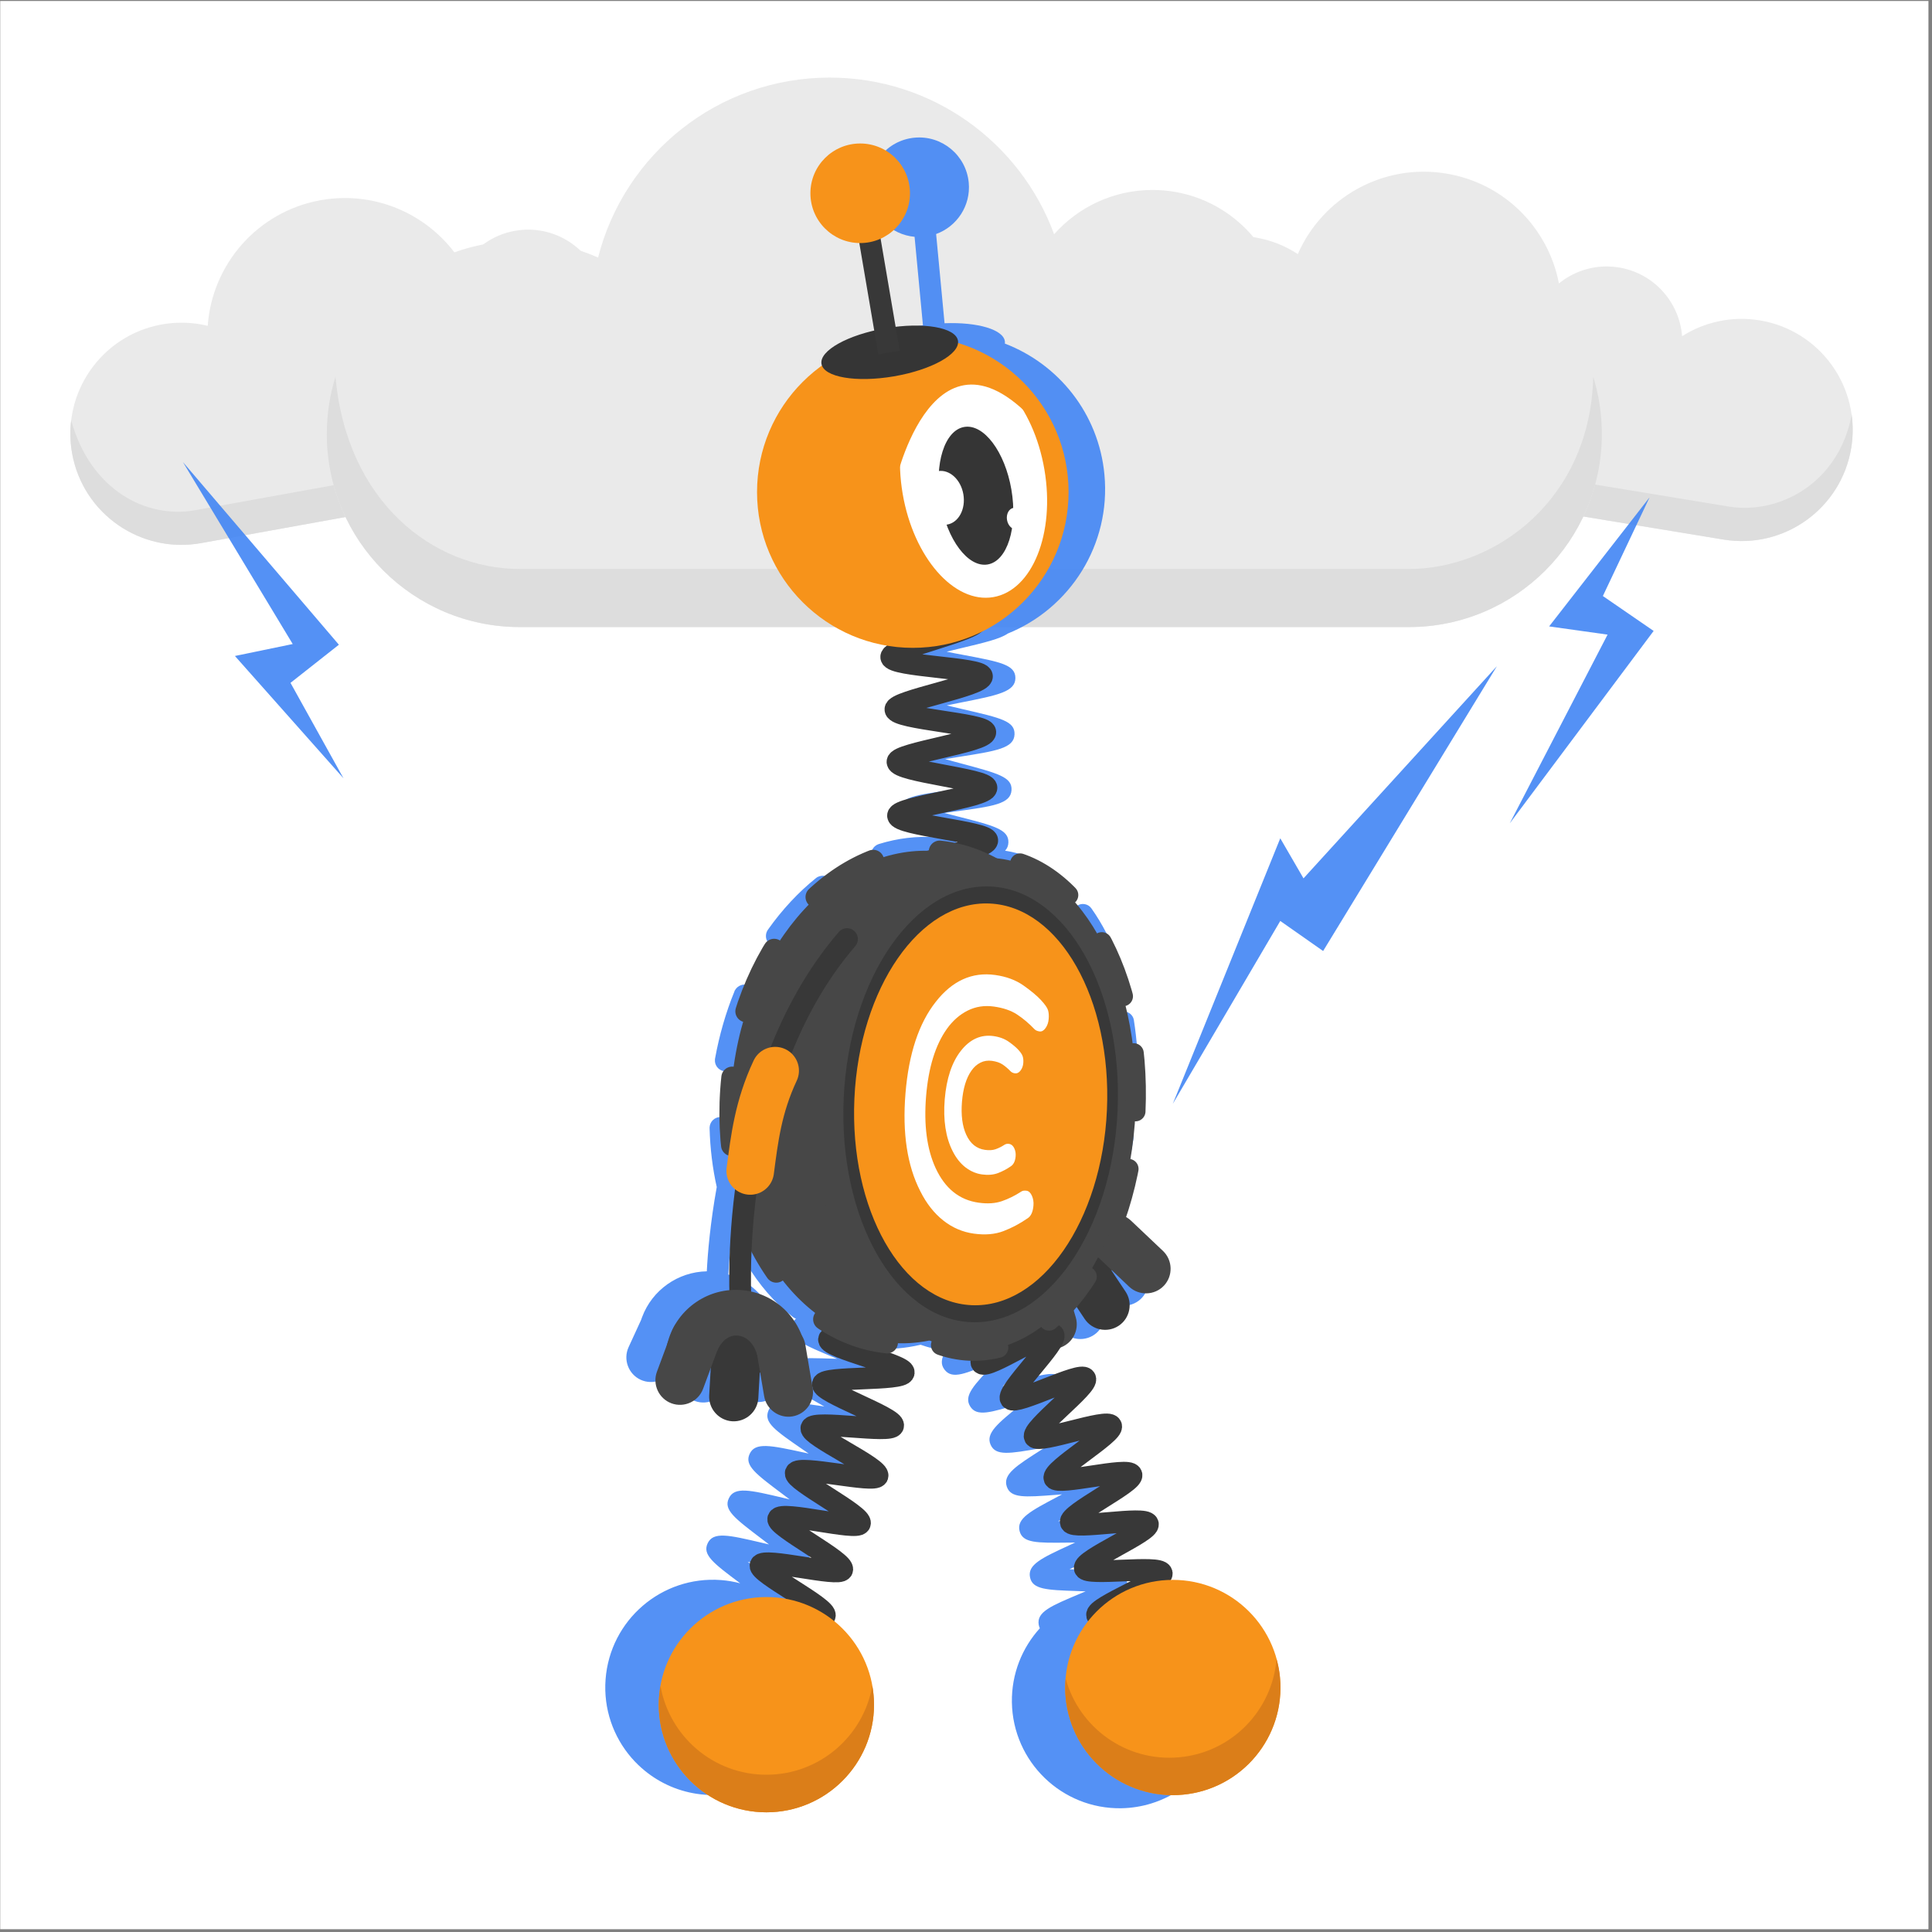
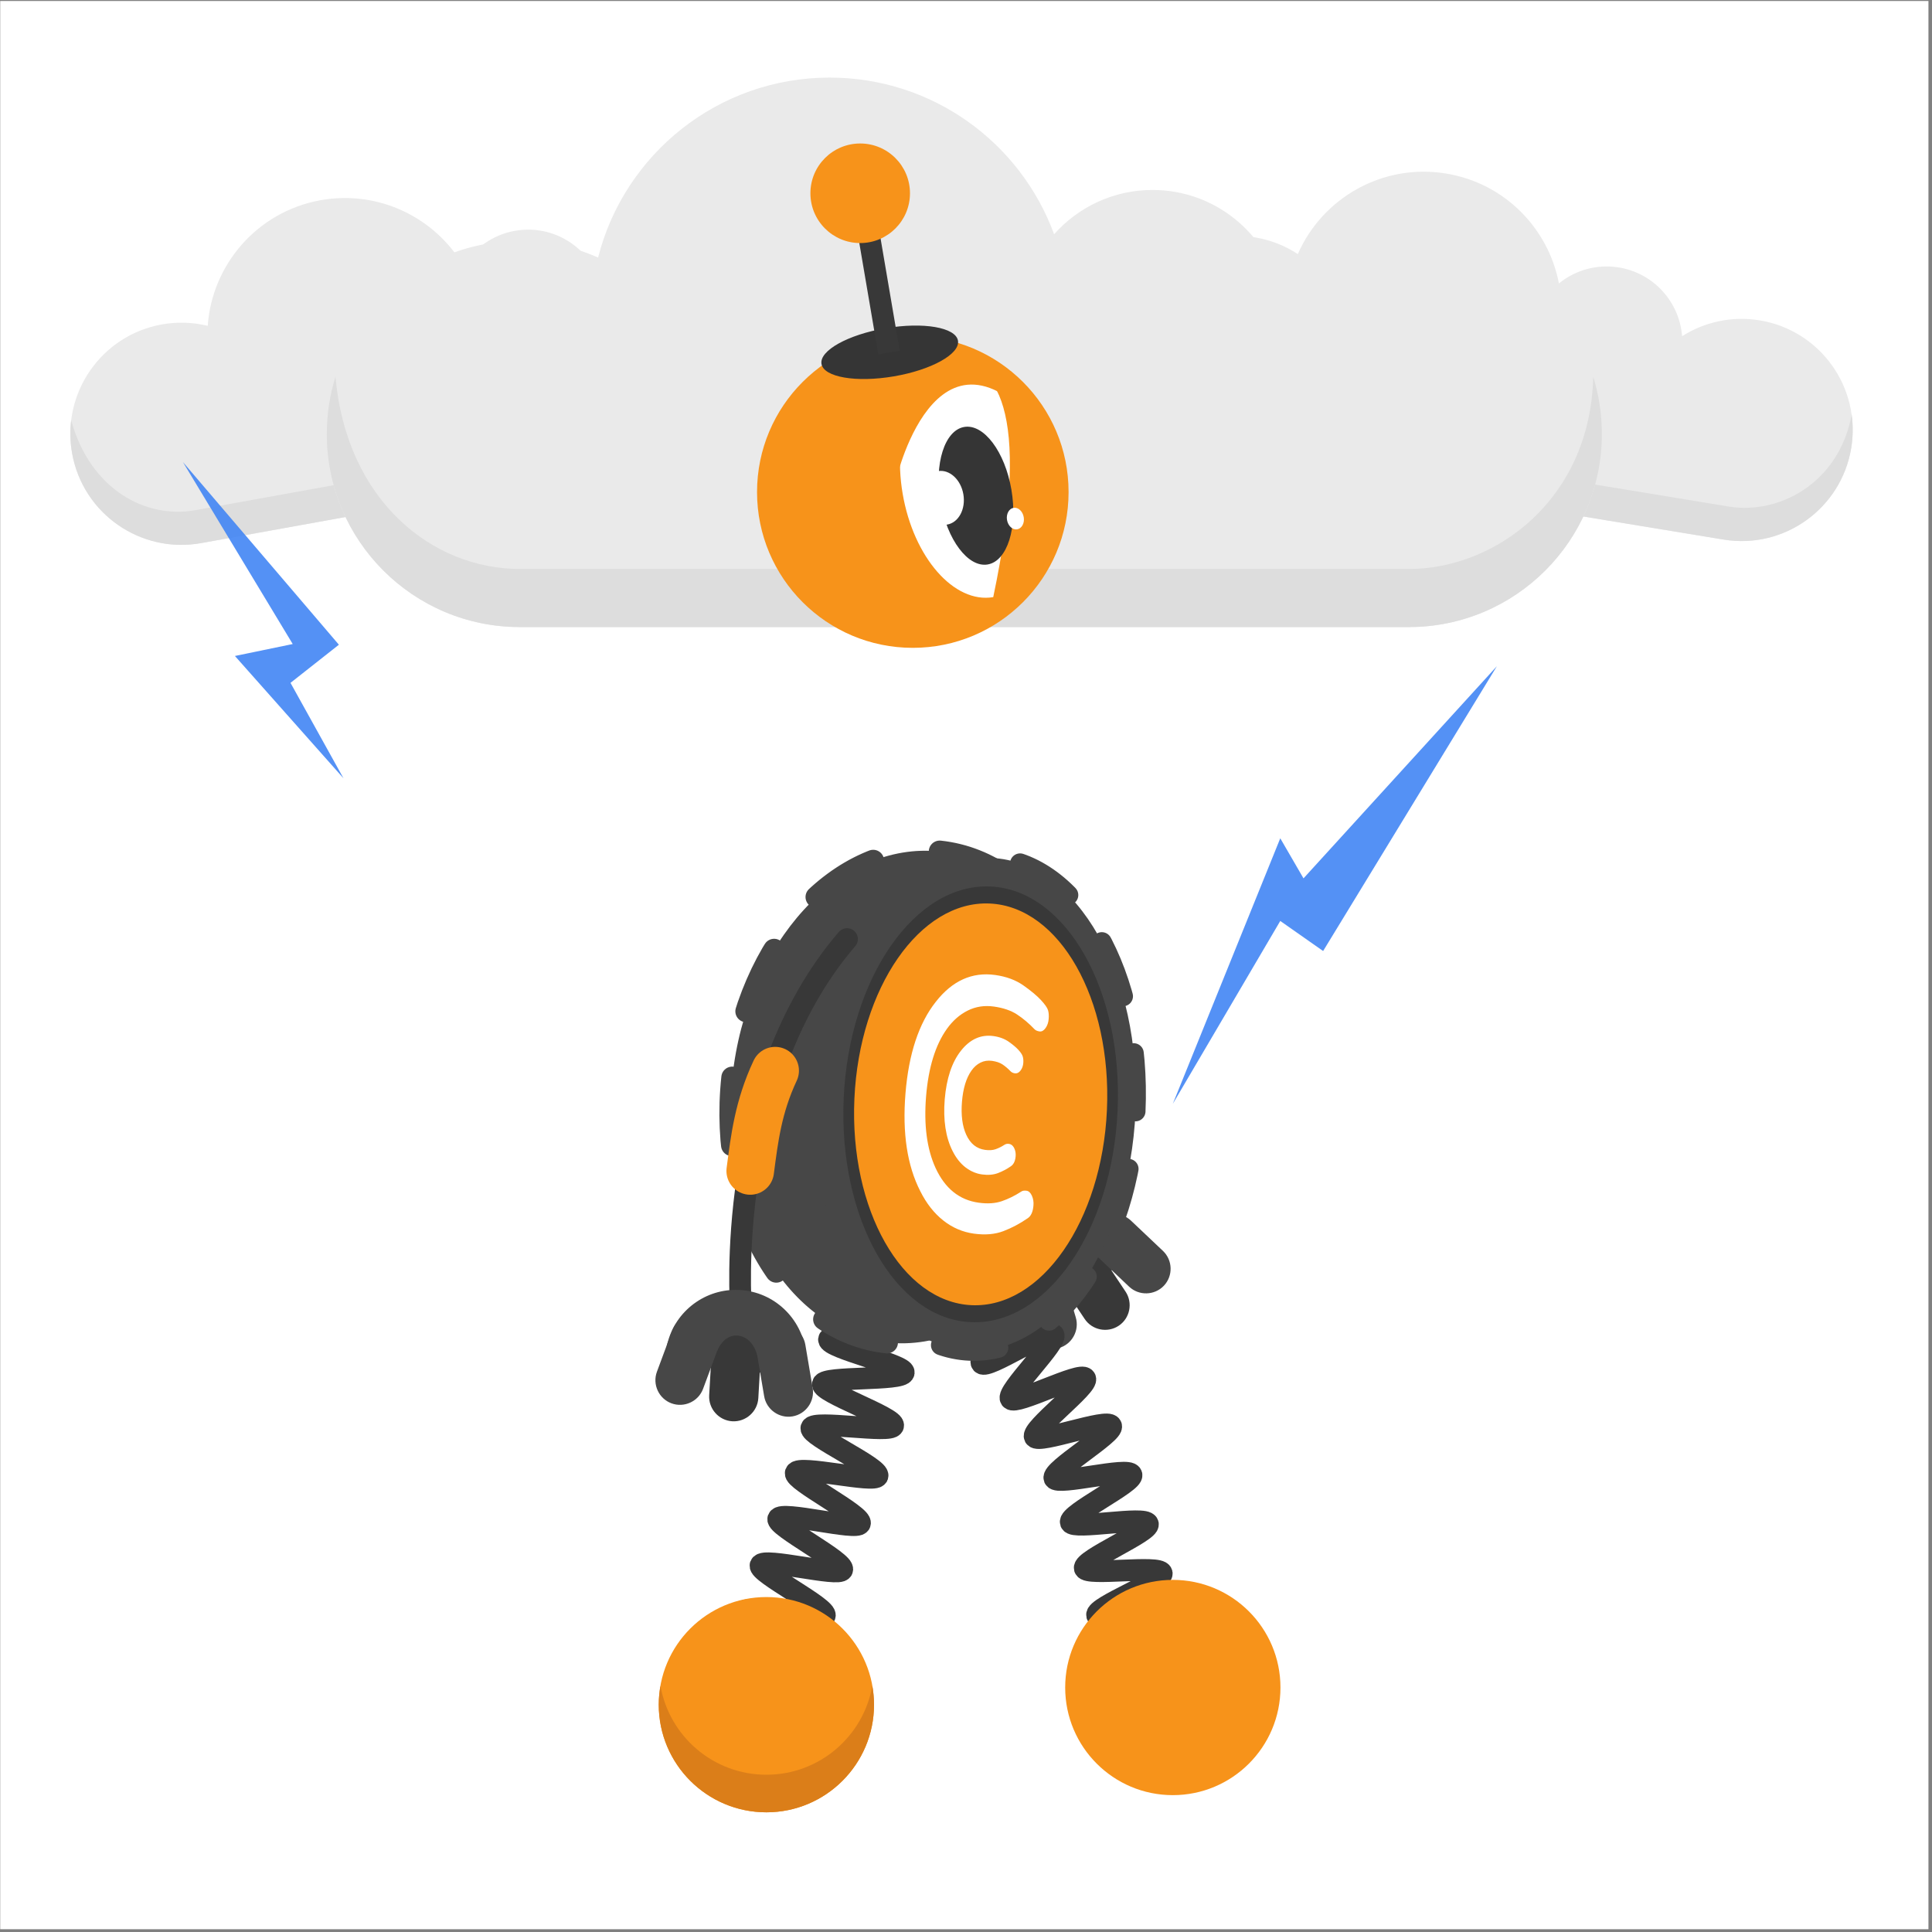
<svg xmlns="http://www.w3.org/2000/svg" width="513" height="513" viewBox="0 0 513 513" fill="none">
  <rect x="0" y="0" width="513" height="513" fill="#808080" stroke="none" />
  <g clip-path="url(#clip0_4_3914)">
    <path d="M512.056 0.26H0.057V512.26H512.056V0.26Z" fill="white" />
    <path fill-rule="evenodd" clip-rule="evenodd" d="M467.237 85.06C459.797 83.84 452.547 85.52 446.647 89.27C445.947 80.26 439.186 72.55 429.866 71.02C423.966 70.05 418.237 71.76 413.937 75.26C411.147 60.65 399.527 48.63 383.987 46.08C367.157 43.31 351.137 52.53 344.607 67.47C341.267 65.27 337.417 63.72 333.217 63.03C317.147 60.39 301.976 71.27 299.326 87.35C296.686 103.42 307.567 118.59 323.647 121.24L457.656 143.28C473.726 145.92 488.897 135.04 491.547 118.96C494.187 102.87 483.307 87.7 467.237 85.06Z" fill="#EAEAEA" />
    <path fill-rule="evenodd" clip-rule="evenodd" d="M459.096 134.51L325.086 112.47C312.026 110.32 300.646 98.06 302.056 78.92C300.756 81.51 299.826 84.33 299.336 87.34C296.696 103.41 307.576 118.58 323.656 121.23L457.666 143.27C473.736 145.91 488.906 135.03 491.556 118.95C492.046 115.94 492.066 112.97 491.676 110.1C488.196 128.55 472.166 136.65 459.096 134.51Z" fill="#DDDDDD" />
    <path fill-rule="evenodd" clip-rule="evenodd" d="M176.586 62.01C169.166 63.35 162.896 67.37 158.596 72.88C154.916 64.63 145.966 59.62 136.676 61.3C130.786 62.36 125.966 65.89 123.086 70.63C115.556 57.8 100.586 50.37 85.086 53.17C68.306 56.2 56.296 70.26 55.156 86.52C51.266 85.57 47.126 85.4 42.936 86.15C26.906 89.05 16.266 104.39 19.156 120.42C22.056 136.45 37.396 147.09 53.426 144.2L187.076 120.05C203.106 117.15 213.746 101.81 210.856 85.78C207.956 69.76 192.616 59.11 176.586 62.01Z" fill="#EAEAEA" />
    <path fill-rule="evenodd" clip-rule="evenodd" d="M185.496 111.32L51.846 135.47C38.816 137.82 23.986 130.09 18.896 111.58C18.546 114.45 18.606 117.43 19.156 120.43C22.056 136.46 37.396 147.1 53.426 144.21L187.076 120.06C203.106 117.16 213.746 101.82 210.856 85.79C210.316 82.79 209.336 79.98 207.996 77.41C210.916 95.96 198.526 108.97 185.496 111.32Z" fill="#DDDDDD" />
    <path fill-rule="evenodd" clip-rule="evenodd" d="M374.075 63.99C360.965 63.99 349.016 68.92 339.946 77.02C336.196 61.76 322.436 50.44 306.026 50.44C295.626 50.44 286.296 54.99 279.896 62.2C270.986 37.92 247.675 20.6 220.305 20.6C190.665 20.6 165.776 40.92 158.806 68.39C152.456 65.57 145.426 63.99 138.026 63.99C109.716 63.99 86.766 86.94 86.766 115.25C86.766 143.56 109.716 166.51 138.026 166.51H374.066C402.376 166.51 425.325 143.56 425.325 115.25C425.325 86.94 402.385 63.99 374.075 63.99Z" fill="#EAEAEA" />
    <path fill-rule="evenodd" clip-rule="evenodd" d="M374.075 151.08H138.035C115.025 151.08 92.055 133.27 89.075 100.03C87.585 104.84 86.775 109.94 86.775 115.24C86.775 143.55 109.725 166.5 138.035 166.5H374.075C402.385 166.5 425.335 143.55 425.335 115.24C425.335 109.94 424.535 104.84 423.045 100.03C422.295 132.66 397.085 151.08 374.075 151.08Z" fill="#DDDDDD" />
    <path opacity="0.9" d="M311.416 293.09L339.946 222.59L346.116 233.23L397.466 176.89L351.326 252.52L339.946 244.54L311.416 293.09Z" fill="#4285F4" />
-     <path opacity="0.9" d="M400.896 218.6L426.856 168.51L411.336 166.33L438.006 132.06L425.606 158.26L439.086 167.53L400.896 218.6Z" fill="#4285F4" />
    <path opacity="0.9" d="M48.576 122.7L77.726 171.01L62.376 174.18L91.206 206.66L77.136 181.32L89.986 171.19L48.576 122.7Z" fill="#4285F4" />
-     <path opacity="0.9" fill-rule="evenodd" clip-rule="evenodd" d="M325.786 451.14C325.776 450.71 325.766 450.29 325.736 449.87C324.866 435.4 313.266 423.92 298.896 423.09C299.396 422.36 299.566 421.56 299.396 420.61C298.766 417.18 294.586 417.04 286.246 416.76C285.556 416.74 284.776 416.71 283.986 416.68C284.886 416.25 285.776 415.85 286.516 415.5C294.006 412.04 297.416 410.47 296.686 407.18C295.926 403.76 291.726 403.8 283.346 403.89C282.616 403.9 281.806 403.91 280.966 403.91C281.896 403.4 282.816 402.92 283.586 402.51C290.866 398.66 294.196 396.9 293.266 393.66C292.296 390.27 288.086 390.59 279.716 391.23C278.936 391.29 278.056 391.36 277.156 391.42C278.106 390.8 279.046 390.2 279.826 389.71C286.796 385.28 289.976 383.25 288.756 380.08C287.486 376.78 283.336 377.51 275.056 378.95C274.226 379.1 273.266 379.26 272.296 379.42C273.176 378.69 274.076 377.96 274.856 377.34C281.336 372.11 284.286 369.72 282.676 366.68C281.026 363.57 277.036 364.8 269.076 367.24C268.226 367.5 267.256 367.8 266.266 368.09C267.006 367.3 267.766 366.51 268.416 365.84C271.046 363.1 273.026 361.04 274.236 359.33C277.526 358.4 279.576 355.04 278.846 351.66L277.796 346.82C277.866 346.75 277.926 346.68 277.986 346.61L281.156 352.23C282.916 355.36 286.926 356.48 290.056 354.72C293.186 352.96 294.306 348.95 292.546 345.82L289.206 339.89C289.236 339.87 289.256 339.86 289.286 339.84L293.586 344.56C296.006 347.22 300.156 347.41 302.816 345C305.476 342.58 305.666 338.43 303.256 335.77L295.396 327.12C294.786 326.45 294.076 325.94 293.296 325.59C292.866 325.27 292.416 324.97 291.966 324.68C292.646 323.05 293.286 321.38 293.896 319.66C293.916 319.67 293.926 319.67 293.936 319.68C294.146 319.75 294.346 319.78 294.546 319.8H294.556C295.786 319.89 296.916 319.13 297.296 317.95C298.866 313.01 300.086 307.84 300.926 302.56C300.926 302.51 300.946 302.46 300.946 302.41C300.956 302.34 300.966 302.27 300.966 302.21C301.066 300.82 300.076 299.58 298.716 299.36C298.706 299.36 298.696 299.36 298.676 299.36C299.116 295.97 299.396 292.61 299.496 289.3C299.506 289.3 299.516 289.3 299.536 289.3C300.926 289.3 302.106 288.23 302.216 286.85C302.216 286.78 302.226 286.71 302.236 286.64C302.266 281.29 301.876 276 301.086 270.95C301.086 270.91 301.086 270.88 301.076 270.84L301.066 270.81C300.826 269.4 299.466 268.4 298.026 268.63C298.006 268.63 297.996 268.64 297.976 268.64C297.336 265.24 296.506 261.96 295.496 258.86C295.516 258.85 295.526 258.85 295.546 258.85C296.526 258.48 297.216 257.58 297.296 256.53C297.326 256.15 297.276 255.78 297.136 255.42C295.176 250.09 292.706 245.3 289.796 241.2L289.776 241.17C289.756 241.16 289.746 241.14 289.736 241.13L289.726 241.11C288.896 239.97 287.166 239.68 286.016 240.5C285.996 240.52 285.976 240.54 285.956 240.56C283.756 237.83 281.316 235.49 278.676 233.6C278.696 233.56 278.736 233.54 278.756 233.5C278.976 233.15 279.086 232.77 279.116 232.37C279.196 231.41 278.766 230.49 277.996 229.95H278.006L277.826 229.84C277.806 229.83 277.786 229.82 277.756 229.8C274.886 228.1 271.836 226.9 268.686 226.22C268.086 226.09 267.486 225.98 266.876 225.89C267.446 225.28 267.736 224.57 267.756 223.69C267.866 220.24 263.916 219.23 254.346 216.8C253.256 216.52 251.996 216.2 250.736 215.87C251.746 215.73 252.746 215.59 253.626 215.47C263.726 214.1 268.336 213.47 268.586 209.83C268.816 206.37 265.166 205.39 255.426 202.78C254.086 202.42 252.496 202 250.966 201.56C252.206 201.35 253.446 201.16 254.516 200.99C264.636 199.4 269.256 198.68 269.386 194.99C269.506 191.5 265.816 190.65 255.946 188.38C254.576 188.06 252.956 187.69 251.386 187.3C252.666 187.03 253.956 186.78 255.066 186.56C265.066 184.58 269.636 183.67 269.616 180C269.596 176.5 265.576 175.74 255.846 173.91C254.496 173.66 252.906 173.36 251.366 173.04C252.646 172.72 253.926 172.42 255.036 172.15C261.476 170.62 265.516 169.66 267.586 168.23C284.106 161.55 295.016 144.64 293.256 125.99C291.726 109.79 281.046 96.67 266.816 91.23C266.836 91.06 266.856 90.89 266.836 90.73C266.536 87.51 259.586 85.49 250.806 85.83L248.566 62.14C254.096 60.14 257.806 54.61 257.226 48.48C256.536 41.21 250.086 35.87 242.816 36.56C235.546 37.25 230.206 43.7 230.896 50.97C231.506 57.41 236.636 62.32 242.846 62.88L245.066 86.37C236.376 87.68 229.936 90.97 230.236 94.19C230.256 94.36 230.306 94.52 230.356 94.68C217.396 102.69 209.366 117.58 210.896 133.78C212.596 151.76 225.566 165.94 242.156 170.04C240.806 170.86 240.176 171.84 240.206 173.22C240.286 176.83 244.536 177.64 254.776 179.57C255.676 179.74 256.696 179.93 257.736 180.14C256.416 180.42 255.096 180.68 253.946 180.91C244.036 182.88 240.326 183.61 240.276 187.05C240.226 190.68 244.746 191.72 254.656 194C255.526 194.2 256.506 194.43 257.506 194.66C256.156 194.89 254.796 195.1 253.626 195.28C243.686 196.84 239.966 197.42 239.786 200.85C239.586 204.49 244.086 205.7 253.946 208.33C254.876 208.58 255.936 208.86 256.996 209.16C255.556 209.37 254.106 209.57 252.856 209.74C242.836 211.1 239.086 211.61 238.856 215.07C238.626 218.73 243.106 219.87 252.926 222.37C254.146 222.68 255.586 223.05 256.986 223.42C256.106 223.61 255.206 223.8 254.336 223.98C253.916 223.4 253.276 222.98 252.516 222.84C251.206 222.6 249.866 222.43 248.516 222.33C243.486 221.95 238.386 222.56 233.376 224.11C232.226 224.47 231.426 225.47 231.336 226.66C231.306 227.02 231.356 227.38 231.456 227.73C231.466 227.77 231.486 227.8 231.496 227.84C227.806 229.27 224.216 231.23 220.816 233.67C220.796 233.65 220.786 233.62 220.766 233.6C219.806 232.39 217.896 232.18 216.686 233.14C211.986 236.91 207.686 241.53 203.906 246.86C203.606 247.29 203.416 247.8 203.386 248.33C203.306 249.35 203.766 250.31 204.596 250.9C204.616 250.91 204.646 250.92 204.666 250.93C202.506 254.26 200.556 257.85 198.846 261.66C198.826 261.65 198.806 261.64 198.796 261.63C197.416 261.06 195.806 261.69 195.136 262.97V262.92L195.016 263.22C195.016 263.24 195.006 263.25 195.006 263.27C192.716 268.88 191.006 274.84 189.886 280.97L189.866 281.05C189.846 281.15 189.846 281.25 189.836 281.35C189.716 282.84 190.726 284.15 192.206 284.43C192.226 284.43 192.246 284.43 192.256 284.44C191.656 288.48 191.346 292.46 191.306 296.37C191.286 296.45 191.266 296.52 191.256 296.6H191.246C189.746 296.64 188.536 297.79 188.426 299.28C188.416 299.38 188.416 299.48 188.416 299.58C188.556 304.93 189.196 310.16 190.316 315.19C188.576 324.82 187.916 332.79 187.676 337.57C180.026 337.71 173.166 342.54 170.496 349.73C170.386 350 170.296 350.26 170.206 350.53L166.906 357.71C165.406 360.98 166.856 364.87 170.116 366.37C173.386 367.87 177.276 366.42 178.776 363.16L181.226 357.82L180.276 365.01C179.806 368.57 182.336 371.87 185.896 372.35C189.456 372.82 192.756 370.29 193.236 366.73L194.126 359.99C194.156 359.99 194.186 360 194.226 360L194.826 366.36C195.156 369.94 198.366 372.59 201.936 372.26C205.386 371.94 207.966 368.95 207.846 365.52C208.606 367.7 211.936 369.57 218.076 373C218.336 373.15 218.606 373.3 218.886 373.46C218.626 373.42 218.376 373.39 218.136 373.35C209.306 372.04 205.276 371.45 204.016 374.62C202.776 377.72 205.806 379.81 213.126 384.86C213.626 385.2 214.166 385.58 214.726 385.96C214.276 385.86 213.836 385.77 213.426 385.68C204.546 383.76 200.496 382.89 199.046 386.06C197.646 389.1 200.586 391.31 207.676 396.63C208.286 397.09 208.966 397.6 209.666 398.13C209.066 397.99 208.476 397.85 207.946 397.72C199.076 395.62 195.026 394.67 193.526 397.84C192.086 400.88 195.016 403.11 202.096 408.49C202.736 408.98 203.466 409.53 204.196 410.09C203.516 409.93 202.866 409.78 202.276 409.64C193.416 407.57 189.376 406.63 187.896 409.8C186.466 412.86 189.416 415.07 196.546 420.41C194.896 419.98 193.196 419.68 191.436 419.55C175.696 418.37 161.976 430.18 160.796 445.92C160.206 453.79 162.866 461.16 167.636 466.7C167.646 466.72 167.666 466.73 167.676 466.75C168.776 468.02 169.986 469.18 171.286 470.24C171.516 470.43 171.746 470.61 171.986 470.79C176.236 474.03 181.436 476.12 187.166 476.55C202.906 477.73 216.626 465.92 217.806 450.18C217.836 449.75 217.856 449.33 217.866 448.91C218.126 440.47 214.676 432.71 208.926 427.27C208.996 427.15 209.076 427.03 209.136 426.89C210.596 423.72 207.286 421.24 200.016 415.8C199.556 415.46 199.056 415.08 198.536 414.69C199.386 414.88 200.216 415.08 200.956 415.25C209.626 417.28 213.206 418.11 214.636 415.07C216.126 411.9 212.826 409.39 205.576 403.88C205.106 403.52 204.586 403.13 204.056 402.72C204.956 402.93 205.826 403.13 206.606 403.32C215.246 405.36 218.826 406.21 220.256 403.16C221.756 399.97 218.426 397.47 211.126 392C210.596 391.61 210.016 391.17 209.416 390.72C210.396 390.92 211.356 391.13 212.196 391.31C220.916 393.19 224.526 393.97 225.876 390.86C227.296 387.62 223.876 385.26 216.386 380.1C215.726 379.64 214.976 379.13 214.226 378.6C215.296 378.75 216.356 378.91 217.286 379.04C226.266 380.37 229.976 380.92 231.106 377.64C232.246 374.32 228.686 372.32 220.886 367.96C220.046 367.49 219.066 366.94 218.096 366.39C219.166 366.42 220.226 366.45 221.156 366.48C230.196 366.78 234.326 366.91 235.066 363.44C235.566 361.09 234.036 359.68 230.246 357.88C230.896 357.96 231.546 358.03 232.176 358.07H232.196C236.256 358.37 240.366 358.03 244.446 357.07C245.526 357.45 246.626 357.79 247.756 358.03C248.896 358.28 250.036 358.42 251.176 358.52C249.896 360.69 249.686 362.24 250.806 363.69C252.856 366.35 256.376 364.82 264.066 361.46C264.366 361.33 264.696 361.19 265.026 361.04C264.776 361.31 264.526 361.56 264.286 361.81C258.496 367.84 255.856 370.59 257.606 373.43C259.336 376.23 262.926 375.13 270.796 372.72C271.096 372.63 271.406 372.53 271.736 372.43C271.576 372.56 271.416 372.69 271.266 372.81C264.866 377.98 261.656 380.57 263.046 383.65C264.396 386.63 268.056 385.99 276.086 384.59C276.506 384.52 276.976 384.43 277.466 384.35C277.226 384.5 276.986 384.65 276.766 384.8C269.766 389.25 266.256 391.48 267.326 394.72C268.356 397.84 272.066 397.56 280.186 396.94C280.736 396.9 281.346 396.85 281.996 396.8C281.626 397 281.266 397.19 280.926 397.37C273.576 401.25 269.886 403.2 270.726 406.53C271.536 409.74 275.266 409.7 283.446 409.61C284.056 409.6 284.756 409.6 285.486 409.59C285.016 409.81 284.566 410.02 284.146 410.21C276.606 413.69 272.816 415.44 273.496 418.81C274.156 422.07 277.896 422.19 286.106 422.47C286.766 422.49 287.506 422.52 288.266 422.55C287.726 422.78 287.206 423 286.726 423.2C279.076 426.4 275.236 428.01 275.806 431.4C275.866 431.75 275.966 432.07 276.106 432.35C271.396 437.54 268.566 444.46 268.686 452.03C268.946 467.81 281.956 480.4 297.736 480.14C300.506 480.09 303.176 479.65 305.696 478.87C306.546 478.61 307.376 478.31 308.186 477.97C308.586 477.8 308.976 477.63 309.366 477.45C309.866 477.21 310.366 476.97 310.856 476.7C311.506 476.35 312.136 475.98 312.746 475.58C313.796 474.9 314.806 474.16 315.756 473.35C315.776 473.33 315.796 473.32 315.816 473.3C322.016 468.02 325.936 460.02 325.786 451.14ZM221.296 360.77C212.356 360.48 208.656 360.36 207.766 363.56C207.726 363.71 207.696 363.86 207.676 364L206.696 353.55C206.616 352.65 206.346 351.81 205.946 351.06C204.196 345.13 199.556 340.27 193.396 338.42C193.586 334.84 194.046 329.04 195.126 321.9C196.256 325.25 197.626 328.42 199.196 331.39C199.166 331.4 199.136 331.41 199.116 331.43C198.316 331.91 197.796 332.75 197.716 333.68C197.666 334.29 197.806 334.88 198.116 335.4C201.546 341.17 205.736 345.99 210.566 349.72C210.806 349.9 211.066 350.05 211.346 350.15C210.726 350.66 210.356 351.31 210.216 352.19C209.686 355.58 213.476 357.15 221.786 360.59C221.956 360.66 222.126 360.73 222.296 360.8C221.946 360.79 221.616 360.78 221.296 360.77ZM223.986 355.26C223.046 354.87 221.956 354.42 220.876 353.96C221.826 353.88 222.766 353.81 223.596 353.75C223.836 353.73 224.066 353.71 224.306 353.7C224.786 353.85 225.266 353.99 225.756 354.12C225.746 354.16 225.726 354.2 225.716 354.25C225.696 354.35 225.696 354.45 225.686 354.55C225.646 355.1 225.756 355.63 225.996 356.1C225.346 355.82 224.686 355.55 223.986 355.26Z" fill="#4285F4" />
    <path fill-rule="evenodd" clip-rule="evenodd" d="M271.136 346.58L271.126 346.56C270.926 346.1 270.716 345.64 270.556 345.15C267.396 336.87 270.526 327.26 278.366 322.51C286.196 317.77 296.156 319.46 302.056 326.08C302.386 326.46 302.706 326.86 303.016 327.25L303.026 327.27C303.586 330.08 297.856 336.02 289.576 341.03C281.286 346.05 273.366 348.38 271.136 346.58Z" fill="#474747" />
    <path fill-rule="evenodd" clip-rule="evenodd" d="M271.156 345.93C270.986 345.65 270.906 345.32 270.926 344.93C270.986 342 276.476 336.46 284.226 331.77C291.966 327.09 299.406 324.79 302.056 326.08C302.386 326.26 302.656 326.48 302.816 326.76C302.906 326.91 302.976 327.07 303.016 327.25L303.026 327.27C303.596 330.08 297.946 335.96 289.766 340.91C281.566 345.87 273.736 348.15 271.516 346.35L271.506 346.33C271.356 346.22 271.246 346.08 271.156 345.93Z" fill="#383838" />
    <path fill-rule="evenodd" clip-rule="evenodd" d="M284.876 333.74C287.866 331.75 291.946 332.56 293.936 335.56L298.866 342.96C300.856 345.95 300.046 350.03 297.056 352.02C294.066 354.01 289.986 353.2 287.996 350.2L283.066 342.8C281.066 339.81 281.876 335.74 284.876 333.74Z" fill="#383838" />
    <path fill-rule="evenodd" clip-rule="evenodd" d="M291.066 324.36C293.536 321.75 297.695 321.64 300.305 324.11L308.796 332.15C311.406 334.62 311.516 338.78 309.046 341.39C306.576 344 302.415 344.11 299.805 341.64L291.316 333.6C288.706 331.12 288.596 326.97 291.066 324.36Z" fill="#474747" />
    <path fill-rule="evenodd" clip-rule="evenodd" d="M274.187 334.2C277.627 333.18 281.287 335.16 282.317 338.6L285.647 349.8C286.667 353.24 284.686 356.9 281.246 357.92C277.806 358.94 274.146 356.96 273.116 353.52L269.786 342.32C268.756 338.88 270.737 335.22 274.187 334.2Z" fill="#474747" />
    <path fill-rule="evenodd" clip-rule="evenodd" d="M282.576 339.5C282.576 339.5 281.196 334.86 284.626 332.88C288.056 330.9 291.726 333.99 291.726 333.99L294.026 328.41L291.086 323.76L284.906 324.57L275.956 333.24L275.996 340.27L279.886 340.78L282.576 339.5Z" fill="#474747" />
    <path d="M252.006 325.06C253.576 326.72 241.126 341.73 242.606 343.26C244.196 344.9 259.596 332.9 261.086 334.42C262.686 336.04 250.396 351.19 251.886 352.71C253.476 354.33 268.946 342.43 270.426 343.98C271.976 345.61 259.246 360.38 260.686 361.99C262.176 363.64 278.316 352.68 279.696 354.37C281.086 356.07 267.086 369.64 268.386 371.43C269.656 373.18 286.936 364.12 288.136 366.02C289.276 367.83 273.686 379.53 274.766 381.53C275.786 383.39 294.046 376.55 295.026 378.62C295.936 380.53 279.106 390.41 279.986 392.52C280.796 394.47 299.646 389.43 300.436 391.59C301.166 393.57 283.606 402.07 284.326 404.24C284.996 406.25 304.136 402.46 304.796 404.65C305.416 406.68 287.416 414.22 288.036 416.42C288.606 418.47 307.896 415.53 308.476 417.73C309.016 419.79 290.756 426.68 291.306 428.89C291.816 430.97 311.186 428.6 311.696 430.81C312.176 432.9 293.756 439.33 294.246 441.55" stroke="#383838" stroke-width="5.767" stroke-miterlimit="10" />
    <path d="M241.156 350.33C241.066 352.63 220.286 353.56 220.116 355.66C219.926 357.93 240.256 362.35 239.976 364.45C239.676 366.67 218.906 365.39 218.486 367.51C218.056 369.67 237.716 376.44 237.156 378.57C236.606 380.65 216.116 377.02 215.446 379.16C214.806 381.18 233.756 389.77 233.006 391.92C232.306 393.9 212.096 388.93 211.296 391.08C210.566 393.04 229.156 402.39 228.336 404.53C227.586 406.49 207.476 401.12 206.656 403.27C205.906 405.23 224.436 414.68 223.626 416.82C222.876 418.79 202.746 413.47 201.946 415.61C201.196 417.58 219.806 426.91 219.006 429.04C218.266 431.02 198.096 425.91 197.316 428.04C196.586 430.03 215.296 439.15 214.526 441.29C213.806 443.29 193.576 438.42 192.816 440.56" stroke="#383838" stroke-width="5.767" stroke-miterlimit="10" stroke-linecap="round" />
-     <path d="M259.286 164.82C259.576 167.3 236.416 172.19 236.646 174.48C236.896 176.98 260.556 177.27 260.736 179.56C260.936 182.07 237.616 186.1 237.756 188.38C237.906 190.91 261.536 192.14 261.626 194.41C261.726 196.95 238.256 200.03 238.306 202.3C238.356 204.84 261.926 206.9 261.936 209.17C261.956 211.7 238.426 214.3 238.446 216.58C238.476 219.08 262.046 220.84 262.146 223.16C262.246 225.6 238.936 229.7 239.196 232.07C239.446 234.41 263.046 233.25 263.526 235.67C263.966 237.92 241.636 245.7 242.326 248.13C242.946 250.3 266.076 245.37 266.936 247.78C267.696 249.9 246.606 260.62 247.596 262.98C248.466 265.06 270.996 257.83 272.056 260.14C273.006 262.2 252.756 274.46 253.876 276.73C254.876 278.78 276.986 270.34 278.146 272.58C279.196 274.62 259.456 287.67 260.636 289.88C261.716 291.91 283.566 282.82 284.766 285.01C285.876 287.04 266.446 300.54 267.656 302.71" stroke="#383838" stroke-width="5.767" stroke-miterlimit="10" />
    <path d="M311.416 476.66C327.2 476.66 339.996 463.864 339.996 448.08C339.996 432.296 327.2 419.5 311.416 419.5C295.632 419.5 282.836 432.296 282.836 448.08C282.836 463.864 295.632 476.66 311.416 476.66Z" fill="#F7931A" />
-     <path fill-rule="evenodd" clip-rule="evenodd" d="M313.106 466.61C299.086 467.89 286.526 458.8 282.956 445.67C282.816 447.31 282.796 448.98 282.946 450.68C284.386 466.4 298.286 477.98 314.016 476.54C329.746 475.1 341.316 461.2 339.876 445.47C339.726 443.77 339.396 442.13 338.956 440.54C337.836 454.11 327.136 465.33 313.106 466.61Z" fill="#DB7E19" />
    <path d="M242.376 172.02C265.218 172.02 283.736 153.503 283.736 130.66C283.736 107.818 265.218 89.3 242.376 89.3C219.533 89.3 201.016 107.818 201.016 130.66C201.016 153.503 219.533 172.02 242.376 172.02Z" fill="#F7931A" />
-     <path d="M263.733 158.553C274.127 156.78 280.21 141.611 277.32 124.674C274.43 107.736 263.661 95.443 253.268 97.217C242.875 98.99 236.792 114.158 239.682 131.096C242.572 148.033 253.34 160.326 263.733 158.553Z" fill="white" />
+     <path d="M263.733 158.553C274.43 107.736 263.661 95.443 253.268 97.217C242.875 98.99 236.792 114.158 239.682 131.096C242.572 148.033 253.34 160.326 263.733 158.553Z" fill="white" />
    <path d="M262.257 149.882C267.456 148.994 270.276 140.101 268.556 130.018C266.835 119.935 261.226 112.48 256.027 113.368C250.827 114.255 248.007 123.148 249.727 133.231C251.448 143.314 257.057 150.769 262.257 149.882Z" fill="#353535" />
    <path fill-rule="evenodd" clip-rule="evenodd" d="M238.046 127C238.046 127 249.626 77.08 280.276 118.64C278.756 114.19 271.726 106.18 268.326 102.02L249.116 89.83L236.056 93.6L219.026 103.08L212.766 108.53L211.556 120.97L238.046 127Z" fill="#F7931A" />
    <path d="M237.339 99.932C247.346 98.225 254.97 93.981 254.368 90.453C253.766 86.925 245.166 85.449 235.159 87.156C225.152 88.864 217.528 93.108 218.13 96.636C218.732 100.164 227.332 101.64 237.339 99.932Z" fill="#353535" />
    <path d="M228.905 51.67L236.055 93.61" stroke="#383838" stroke-width="5.767" stroke-miterlimit="10" />
    <path d="M228.405 64.54C235.706 64.54 241.625 58.621 241.625 51.32C241.625 44.019 235.706 38.1 228.405 38.1C221.104 38.1 215.186 44.019 215.186 51.32C215.186 58.621 221.104 64.54 228.405 64.54Z" fill="#F7931A" />
    <path d="M251.491 139.293C254.54 138.773 256.47 135.173 255.801 131.253C255.132 127.333 252.118 124.577 249.069 125.097C246.021 125.618 244.091 129.217 244.76 133.137C245.429 137.057 248.443 139.813 251.491 139.293Z" fill="white" />
    <path d="M270.097 140.544C271.321 140.335 272.097 138.89 271.828 137.317C271.56 135.743 270.349 134.637 269.124 134.846C267.899 135.055 267.124 136.5 267.392 138.073C267.661 139.647 268.872 140.753 270.097 140.544Z" fill="white" />
    <path d="M290.699 296.416C294.533 260.411 276.093 228.929 249.513 226.098C222.932 223.267 198.275 250.16 194.441 286.165C190.606 322.17 209.046 353.653 235.627 356.484C262.208 359.314 286.864 332.421 290.699 296.416Z" fill="#474747" />
    <path d="M290.679 296.41C294.514 260.405 276.074 228.923 249.493 226.092C222.912 223.261 198.256 250.154 194.421 286.159C190.587 322.164 209.027 353.647 235.607 356.478C262.188 359.308 286.845 332.415 290.679 296.41Z" stroke="#474747" stroke-width="5.793" stroke-miterlimit="10" stroke-linecap="round" stroke-dasharray="18 18" />
    <path d="M301.517 295.087C303.148 258.959 286.057 228.841 263.342 227.815C240.627 226.79 220.891 255.246 219.26 291.373C217.629 327.501 234.721 357.619 257.435 358.644C280.15 359.67 299.886 331.214 301.517 295.087Z" fill="#474747" />
    <path d="M296.753 294.872C298.195 262.926 283.083 236.295 263 235.388C242.917 234.481 225.468 259.643 224.025 291.588C222.583 323.534 237.695 350.165 257.778 351.072C277.861 351.979 295.31 326.817 296.753 294.872Z" fill="#383838" />
    <path d="M301.492 295.08C303.123 258.953 286.031 228.835 263.316 227.809C240.602 226.784 220.865 255.239 219.234 291.367C217.603 327.494 234.695 357.613 257.41 358.638C280.125 359.664 299.861 331.208 301.492 295.08Z" stroke="#474747" stroke-width="5.34" stroke-miterlimit="10" stroke-linecap="round" stroke-dasharray="15.43 15.43" />
    <path d="M293.92 294.749C295.25 265.297 281.317 240.744 262.801 239.909C244.285 239.073 228.197 262.27 226.867 291.722C225.538 321.173 239.47 345.726 257.986 346.562C276.503 347.398 292.591 324.2 293.92 294.749Z" fill="#F7931A" />
    <path d="M274.411 320.105C274.491 319.145 274.351 318.275 273.991 317.485C273.631 316.695 273.162 316.255 272.582 316.175C272.002 316.095 271.541 316.155 271.201 316.375C269.491 317.495 267.761 318.346 266.011 318.946C264.261 319.546 262.212 319.676 259.852 319.346C254.732 318.636 250.921 315.565 248.411 310.115C246.111 305.085 245.281 298.746 245.901 291.096C246.531 283.446 248.371 277.475 251.431 273.185C252.981 271.015 254.831 269.396 256.951 268.336C259.081 267.276 261.392 266.916 263.892 267.266C266.392 267.616 268.452 268.315 270.062 269.375C271.672 270.435 273.222 271.745 274.712 273.305C275.012 273.605 275.451 273.795 276.031 273.875C276.611 273.955 277.142 273.655 277.622 272.985C278.102 272.305 278.381 271.506 278.451 270.586C278.531 269.666 278.471 268.875 278.281 268.235C278.091 267.595 277.471 266.705 276.411 265.555C275.351 264.405 273.802 263.116 271.752 261.666C269.702 260.226 267.201 259.296 264.241 258.886C258.121 258.036 252.871 260.405 248.491 265.995C243.981 271.695 241.291 279.806 240.431 290.326C239.571 300.846 240.882 309.516 244.372 316.316C246.002 319.576 248.041 322.156 250.471 324.076C252.901 325.996 255.611 327.155 258.591 327.565C261.571 327.975 264.181 327.756 266.411 326.906C268.641 326.056 270.772 324.926 272.792 323.536C273.732 322.976 274.271 321.825 274.411 320.105Z" fill="white" />
    <path d="M260.362 282.146C261.282 281.686 262.312 281.536 263.402 281.686C264.532 281.846 265.461 282.156 266.161 282.616C266.901 283.106 267.632 283.726 268.342 284.466C268.632 284.756 269.001 284.926 269.471 284.996C269.881 285.056 270.491 284.956 271.051 284.166C271.431 283.636 271.652 282.996 271.712 282.276C271.762 281.626 271.722 281.035 271.572 280.545C271.412 280.015 271.042 279.446 270.362 278.716C269.782 278.086 268.972 277.406 267.882 276.636C266.762 275.836 265.381 275.325 263.781 275.105C260.451 274.645 257.541 275.956 255.161 278.996C252.751 282.036 251.312 286.376 250.852 291.896C250.402 297.416 251.112 302.056 252.962 305.676C253.852 307.446 254.982 308.886 256.312 309.926C257.302 310.706 258.391 311.266 259.551 311.596C259.941 311.706 260.342 311.786 260.752 311.846C262.352 312.066 263.792 311.946 265.022 311.476C266.192 311.026 267.332 310.426 268.352 309.716C268.882 309.386 269.551 308.656 269.681 307.026C269.741 306.286 269.632 305.596 269.352 304.976C268.932 304.056 268.351 303.786 267.951 303.736C267.481 303.666 267.091 303.736 266.761 303.946L266.741 303.956C265.951 304.476 265.142 304.876 264.332 305.156C263.572 305.416 262.642 305.476 261.582 305.326C259.302 305.016 257.662 303.695 256.562 301.295C255.522 299.025 255.141 296.076 255.431 292.536C255.721 288.996 256.571 286.216 257.951 284.276C258.621 283.316 259.432 282.606 260.362 282.146Z" fill="white" />
    <path d="M203.496 481.22C219.28 481.22 232.076 468.424 232.076 452.64C232.076 436.856 219.28 424.06 203.496 424.06C187.712 424.06 174.916 436.856 174.916 452.64C174.916 468.424 187.712 481.22 203.496 481.22Z" fill="#F7931A" />
    <path fill-rule="evenodd" clip-rule="evenodd" d="M203.496 471.24C189.416 471.24 177.736 461.05 175.376 447.65C175.086 449.27 174.916 450.93 174.916 452.64C174.916 468.43 187.716 481.22 203.496 481.22C219.286 481.22 232.076 468.42 232.076 452.64C232.076 450.93 231.896 449.27 231.616 447.65C229.256 461.05 217.586 471.24 203.496 471.24Z" fill="#DB7E19" />
    <path d="M196.726 347.12C196.726 347.12 192.186 287.41 224.906 249.35" stroke="#383838" stroke-width="5.767" stroke-miterlimit="10" stroke-linecap="round" />
    <path d="M199.206 310.92C200.326 302.35 201.316 293.92 205.826 284.29" stroke="#F7931A" stroke-width="12.635" stroke-miterlimit="10" stroke-linecap="round" />
    <path fill-rule="evenodd" clip-rule="evenodd" d="M177.025 357.48V357.46C177.135 356.97 177.255 356.48 177.415 355.99C179.865 347.48 188.145 341.67 197.265 342.59C206.365 343.51 213.325 350.85 214.045 359.68C214.085 360.19 214.095 360.69 214.115 361.19V361.21C212.875 363.79 204.725 365.09 195.095 364.12C185.455 363.15 177.735 360.26 177.025 357.48Z" fill="#474747" />
    <path fill-rule="evenodd" clip-rule="evenodd" d="M177.436 356.97C177.466 356.65 177.606 356.33 177.856 356.03C179.666 353.72 187.376 352.6 196.396 353.51C205.396 354.42 212.726 357.05 214.056 359.68C214.216 360.02 214.286 360.36 214.256 360.68C214.236 360.85 214.196 361.02 214.116 361.19V361.21C212.886 363.79 204.826 365.1 195.316 364.15C185.786 363.19 178.156 360.3 177.456 357.52V357.5C177.426 357.32 177.416 357.14 177.436 356.97Z" fill="#383838" />
    <path fill-rule="evenodd" clip-rule="evenodd" d="M195.716 355.47C199.306 355.68 202.066 358.78 201.866 362.37L201.356 371.24C201.146 374.83 198.046 377.59 194.456 377.39C190.866 377.18 188.106 374.08 188.306 370.49L188.816 361.62C189.026 358.04 192.136 355.27 195.716 355.47Z" fill="#383838" />
    <path fill-rule="evenodd" clip-rule="evenodd" d="M206.306 351.69C209.846 351.09 213.236 353.5 213.836 357.04L215.786 368.56C216.386 372.1 213.976 375.49 210.436 376.09C206.896 376.69 203.506 374.28 202.906 370.74L200.956 359.22C200.356 355.69 202.766 352.29 206.306 351.69Z" fill="#474747" />
    <path fill-rule="evenodd" clip-rule="evenodd" d="M186.906 349.41C190.276 350.66 192.006 354.44 190.756 357.81L186.686 368.77C185.436 372.14 181.656 373.87 178.286 372.62C174.916 371.37 173.186 367.59 174.436 364.22L178.506 353.26C179.756 349.89 183.536 348.16 186.906 349.41Z" fill="#474747" />
    <path fill-rule="evenodd" clip-rule="evenodd" d="M190.426 358.7C190.426 358.7 192.116 354.17 196.046 354.65C199.976 355.13 201.056 359.8 201.056 359.8L206.246 356.72L206.686 351.24L201.266 348.17L188.896 349.72L184.706 355.36L187.506 358.11L190.426 358.7Z" fill="#474747" />
  </g>
  <defs>
    <clipPath id="clip0_4_3914">
      <rect width="512" height="512" fill="white" transform="translate(0.057 0.26)" />
    </clipPath>
  </defs>
</svg>